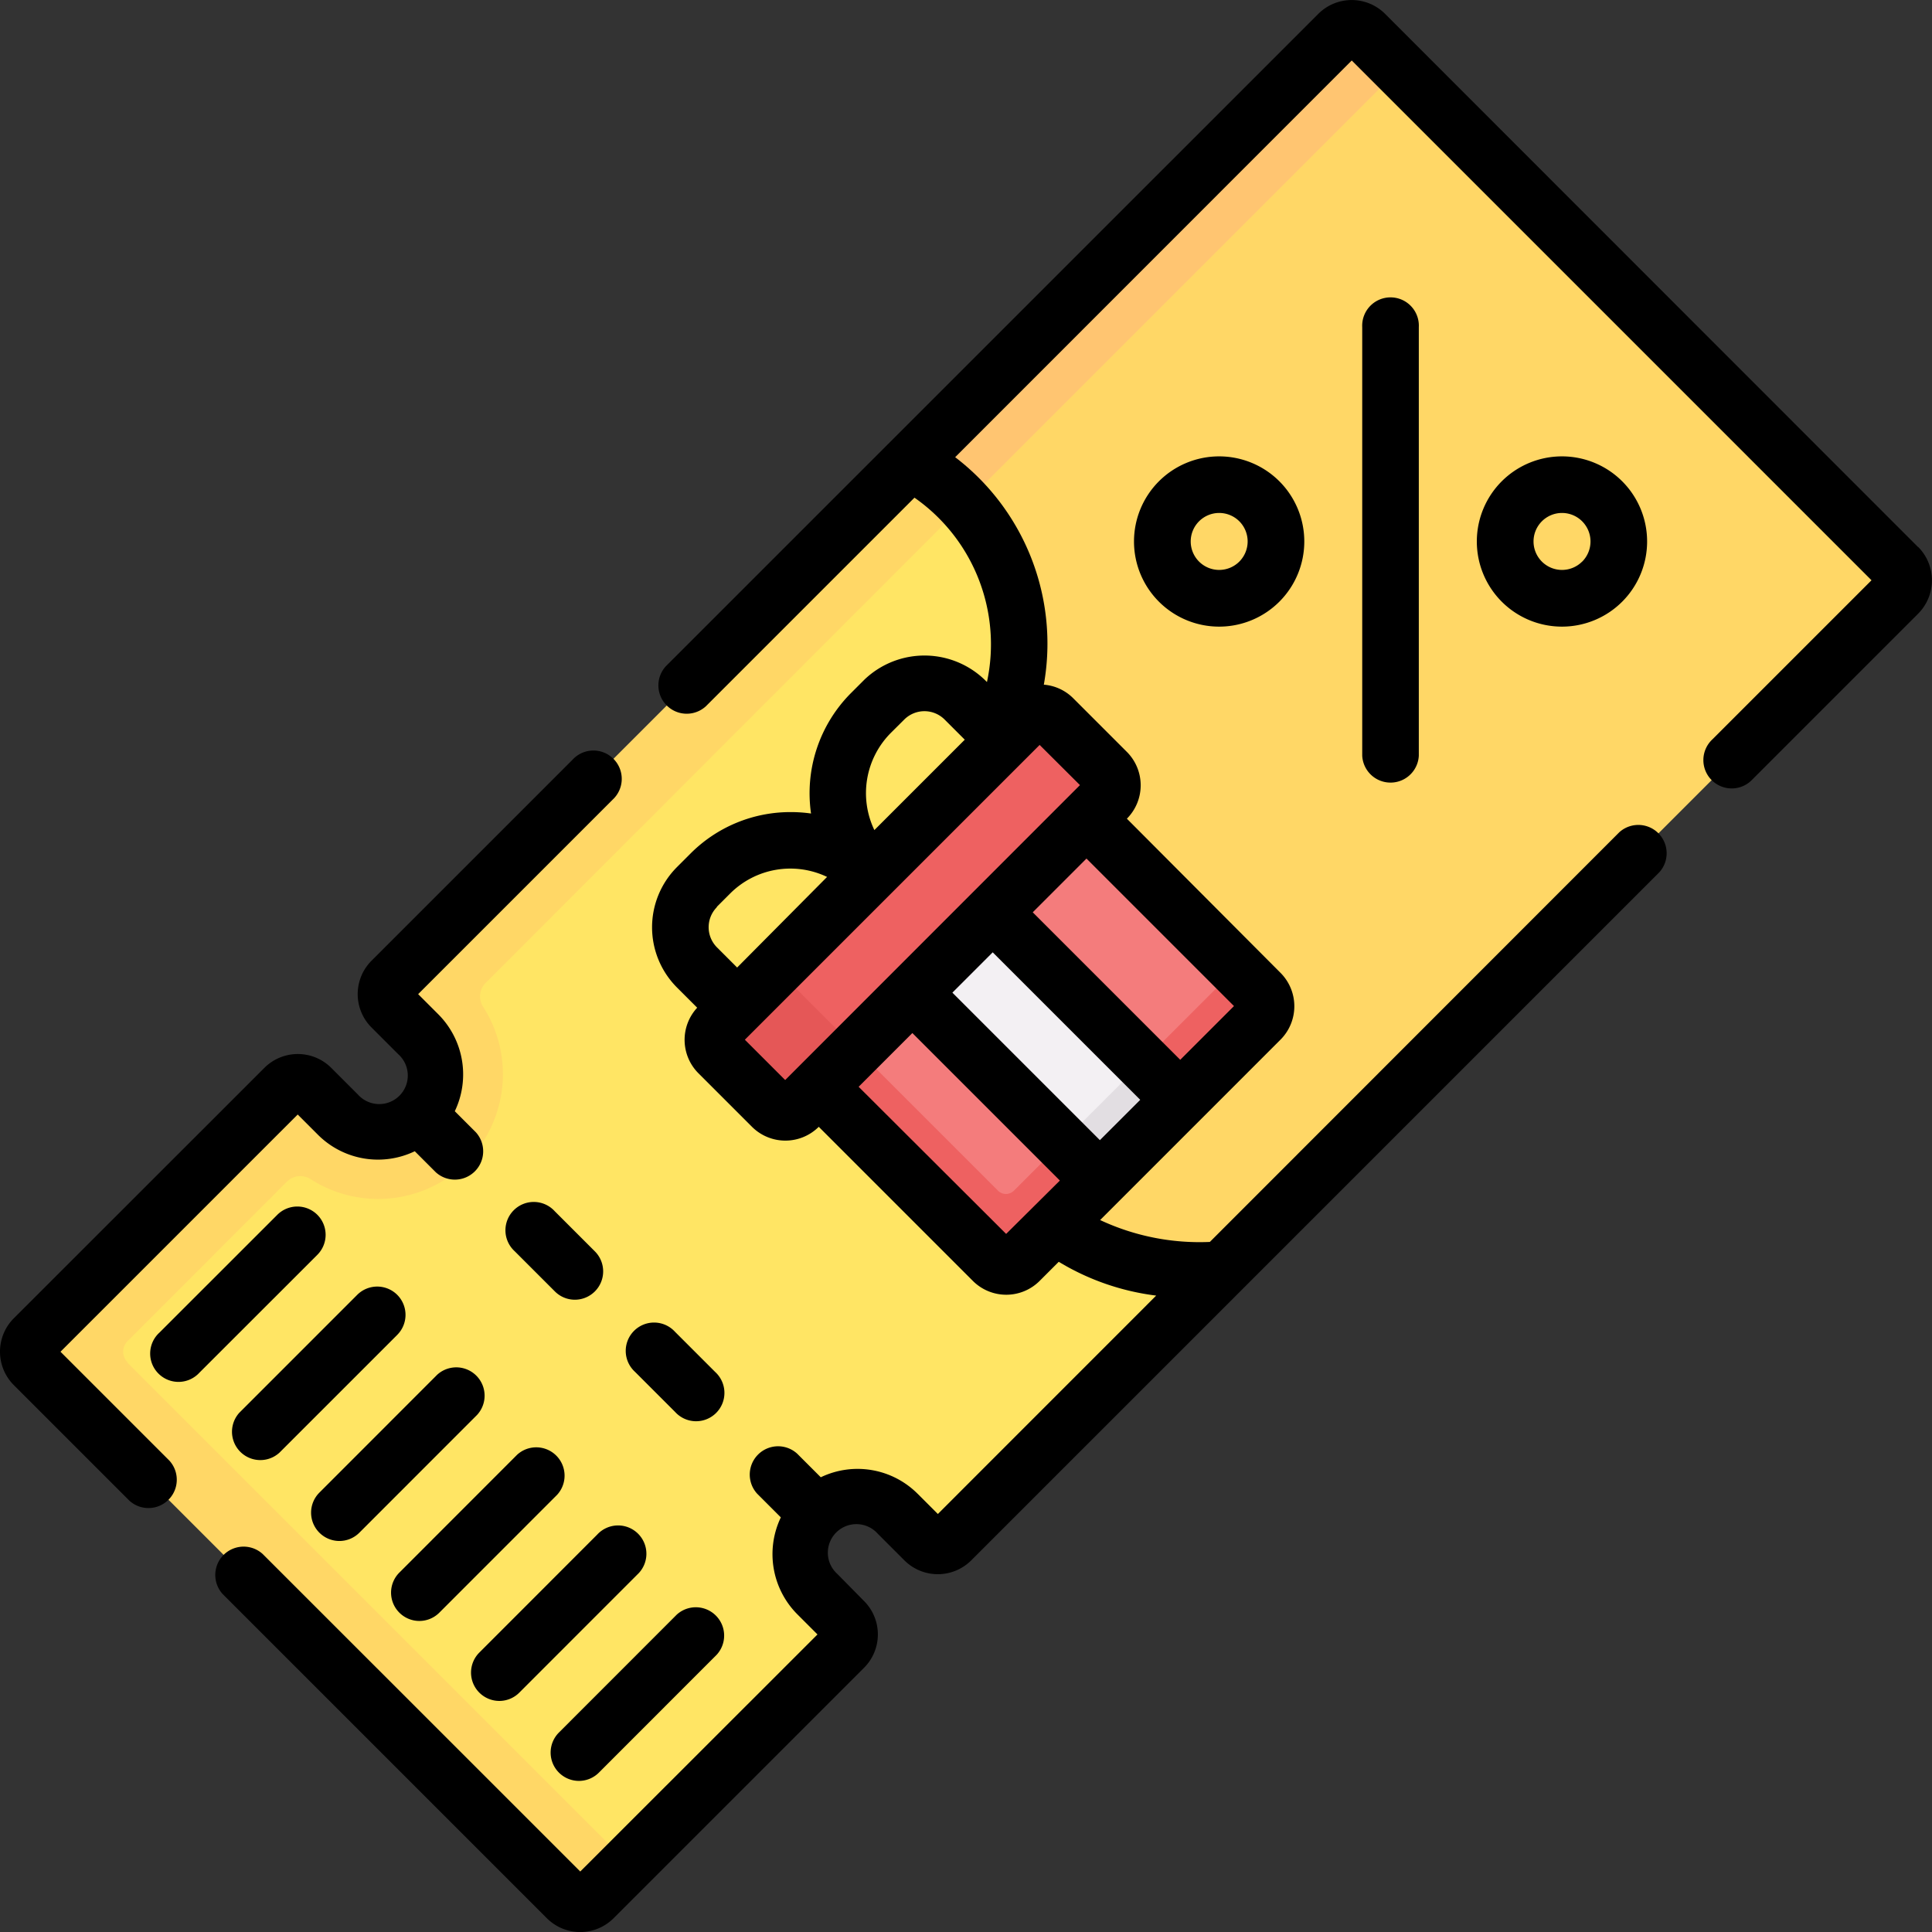
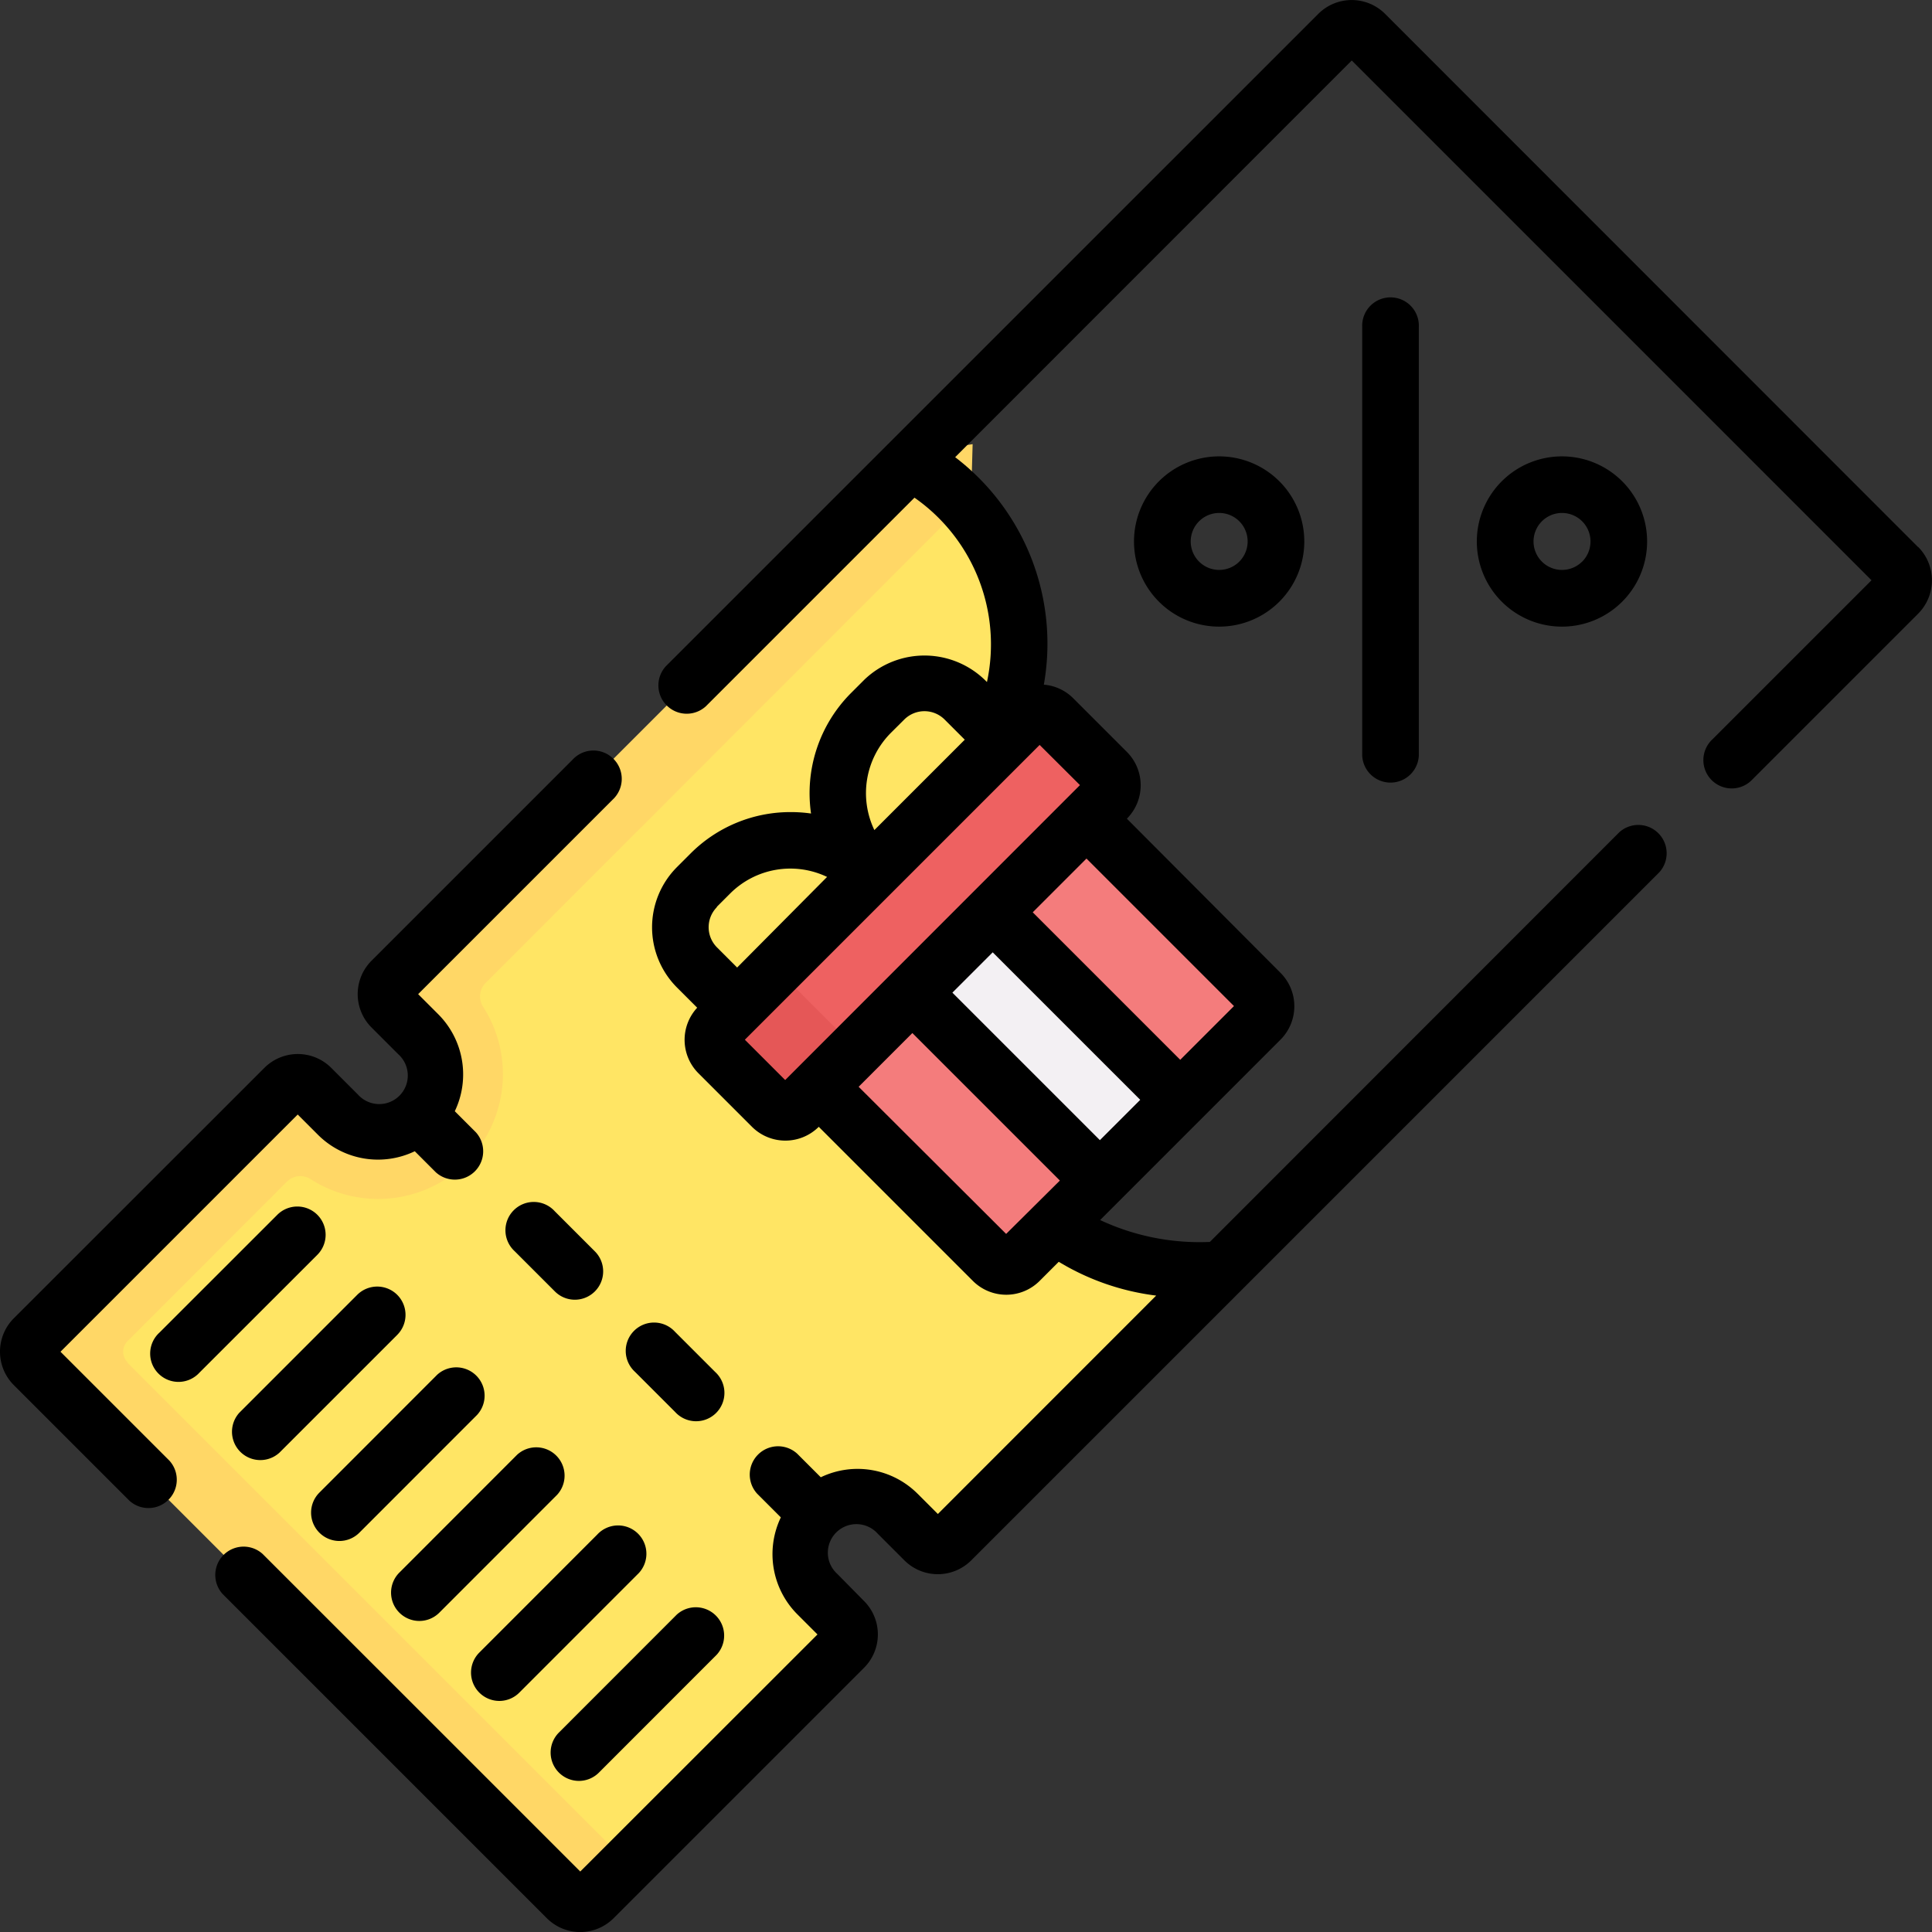
<svg xmlns="http://www.w3.org/2000/svg" width="25.777" height="25.777" viewBox="0 0 25.777 25.777">
  <rect x="0" y="0" width="25.777" height="25.777" fill="#333333" stroke="none" />
  <g transform="translate(-0.006)">
    <g transform="translate(0.383 0.378)">
-       <path d="M257.013,15.043l-9.263,9.263c-3.7.391-3.405-3.954-3.333-5.035a8.845,8.845,0,0,1,.318-2.376c.473-1.837.285-3.1-.765-3.748l5.573-5.573a.253.253,0,0,1,.357,0l7.112,7.112a.253.253,0,0,1,0,.357Z" transform="translate(-232.065 -7.5)" fill="#ffd766" />
      <path d="M30,130.829l-3.37,3.37a.253.253,0,0,1-.357,0l-.357-.357a.758.758,0,0,0-.734-.2,1.018,1.018,0,0,0-.432.132c-.1.1-.1.4-.1.4a.757.757,0,0,0,.2.734l.357.357a.253.253,0,0,1,0,.357l-2.879,2.879-.462.254a.253.253,0,0,1-.357,0l-6.751-6.932a.253.253,0,0,1,0-.357l3.034-3.042a.253.253,0,0,1,.357,0l.357.357a.755.755,0,0,0,.536.222,1.122,1.122,0,0,0,.677-.224,1.091,1.091,0,0,0,.017-1.32l-.321-.409a.253.253,0,0,1,0-.357l6.812-6.7v-.335c1.05.646,1.575,1.911,1.1,3.748a8.846,8.846,0,0,0-.318,2.376c-.072,1.081-.641,4.945,2.995,5.035Z" transform="translate(-14.318 -114.023)" fill="#ffe564" />
      <path d="M8.819,129.832l6.686,6.686-.462.462a.253.253,0,0,1-.357,0l-7.112-7.112a.253.253,0,0,1,0-.357l3.341-3.341a.253.253,0,0,1,.357,0l.357.357a.759.759,0,0,0,.736.2.839.839,0,0,0,.388-.121.536.536,0,0,0,.143-.411.757.757,0,0,0-.2-.735l-.357-.357a.253.253,0,0,1,0-.357l7.06-7.06.7-.106-.02.706L13.6,124.77a.253.253,0,0,0-.031.318,1.665,1.665,0,0,1-2.3,2.3.253.253,0,0,0-.318.031l-2.126,2.127a.2.2,0,0,0,0,.285Z" transform="translate(-7.499 -112.032)" fill="#ffd766" />
-       <path d="M250.363,8.036l-5.711,5.711a2.621,2.621,0,0,0-.682-.6l5.573-5.573a.253.253,0,0,1,.357,0Z" transform="translate(-232.065 -7.5)" fill="#ffc571" />
      <g transform="translate(9.131 9.131)">
        <path d="M225.983,219.615l-2.961,2.89a.253.253,0,0,1-.357,0l-2.17-2.151,1.135-1.853,2.261-1.543,2,2,.095.3a.253.253,0,0,1,0,.357Z" transform="translate(-218.902 -215.544)" fill="#f47c7c" />
-         <path d="M222.857,257.332l-1.072,1.072-.679.314-.393.759-1.072,1.072a.253.253,0,0,1-.357,0l-2.323-2.323.1-.463.4-.041,1.892,1.892a.151.151,0,0,0,.213,0l2.963-2.963.325.325a.253.253,0,0,1,0,.357Z" transform="translate(-215.546 -253.237)" fill="#ee6161" />
        <path d="M245.374,244.3l-.8.292-.269.78-2.5-2.5.153-.736.92-.337Z" transform="translate(-239.135 -239.135)" fill="#f3f0f3" />
-         <path d="M281.43,282.563l1.072-1.072.5.5-1.072,1.072Z" transform="translate(-276.77 -276.828)" fill="#e2dee2" />
        <path d="M191.093,193.061l.663-.78,3.338-3.338a.253.253,0,0,1,.357,0l.715.715a.253.253,0,0,1,0,.357l-3.338,3.338-.762.645a.253.253,0,0,1-.357,0l-.616-.579a.253.253,0,0,1,0-.357Z" transform="translate(-190.911 -188.868)" fill="#ee6161" />
        <path d="M190.788,257.722l-.772.772a.252.252,0,0,1-.357,0l-.715-.715a.253.253,0,0,1,0-.357l.772-.771Z" transform="translate(-188.87 -253.237)" fill="#e55757" />
      </g>
    </g>
    <g transform="translate(0.006)">
      <path d="M.813,207.159l3.165-3.165.269.269a1.133,1.133,0,0,0,1.293.221l.28.28a.378.378,0,0,0,.534-.534l-.28-.28a1.137,1.137,0,0,0-.22-1.293l-.269-.269,2.593-2.593a.378.378,0,1,0-.534-.534l-2.681,2.681a.63.63,0,0,0,0,.891l.357.357a.381.381,0,1,1-.538.538l-.357-.357a.631.631,0,0,0-.891,0L.19,206.713a.631.631,0,0,0,0,.891l1.542,1.542a.378.378,0,0,0,.534-.534Z" transform="translate(-0.006 -189.124)" />
      <path d="M79.557,7.3,72.445.185a.63.63,0,0,0-.891,0L62.848,8.89a.378.378,0,0,0,.534.534L66.166,6.64A2.387,2.387,0,0,1,67.133,9.1,1.159,1.159,0,0,0,65.5,9.066l-.179.179a1.892,1.892,0,0,0-.535,1.609,1.921,1.921,0,0,0-.271-.019,1.881,1.881,0,0,0-1.339.555l-.179.179a1.137,1.137,0,0,0,0,1.606l.27.27a.631.631,0,0,0,.016.874l.715.715a.631.631,0,0,0,.891,0h0l2.056,2.056a.63.63,0,0,0,.891,0l.255-.255a3.285,3.285,0,0,0,1.3.451L66.478,20.2l-.269-.269a1.133,1.133,0,0,0-1.293-.221l-.315-.315a.378.378,0,0,0-.534.534l.316.316a1.137,1.137,0,0,0,.22,1.293l.269.269L61.707,24.97,57.47,20.734a.378.378,0,0,0-.534.534l4.325,4.325a.63.63,0,0,0,.891,0l3.341-3.341a.63.63,0,0,0,0-.891L65.137,21a.381.381,0,1,1,.538-.538l.357.357a.631.631,0,0,0,.891,0l9.18-9.18a.378.378,0,0,0-.534-.534L70.107,16.57a3.131,3.131,0,0,1-1.464-.292l2.407-2.407a.631.631,0,0,0,0-.891L69,10.923h0a.631.631,0,0,0,0-.891l-.715-.715a.625.625,0,0,0-.393-.182A3.129,3.129,0,0,0,66.709,6.1L72,.807l6.935,6.935-2.12,2.12a.378.378,0,1,0,.534.534l2.208-2.208a.631.631,0,0,0,0-.891ZM65.851,9.778,66.03,9.6a.381.381,0,0,1,.538,0l.269.269-1.206,1.206A1.14,1.14,0,0,1,65.851,9.778ZM63.528,12.1l.179-.179A1.136,1.136,0,0,1,65,11.7L63.8,12.909l-.269-.269a.381.381,0,0,1,0-.538Zm3.861,4.363L65.421,14.5l.717-.717,1.968,1.968Zm-.179-3.757,1.968,1.968-.538.538-1.968-1.968Zm3.219.717-.717.717-1.968-1.968.717-.717Zm-2.055-2.948L64.441,14.41l-.538-.538,3.933-3.933Z" transform="translate(-53.965)" />
      <path d="M135.127,320.067a.378.378,0,0,0,.267-.645l-.536-.536a.378.378,0,1,0-.534.534l.536.536A.376.376,0,0,0,135.127,320.067Z" transform="translate(-127.457 -302.726)" />
      <path d="M166.8,351.9a.378.378,0,1,0,.534-.534l-.536-.536a.378.378,0,1,0-.534.534Z" transform="translate(-157.792 -333.061)" />
      <path d="M42.274,319.85a.378.378,0,0,0-.534,0l-1.573,1.572a.378.378,0,1,0,.534.534l1.573-1.572A.378.378,0,0,0,42.274,319.85Z" transform="translate(-38.04 -303.642)" />
      <path d="M63.467,341.044a.378.378,0,0,0-.534,0l-1.572,1.572a.378.378,0,0,0,.534.534l1.572-1.572A.378.378,0,0,0,63.467,341.044Z" transform="translate(-58.167 -323.768)" />
      <path d="M82.822,364.455a.376.376,0,0,0,.267-.111l1.572-1.573a.378.378,0,0,0-.534-.534l-1.572,1.573a.378.378,0,0,0,.267.645Z" transform="translate(-78.294 -343.895)" />
      <path d="M104.017,385.65a.377.377,0,0,0,.267-.111l1.572-1.573a.378.378,0,0,0-.534-.534l-1.572,1.573a.378.378,0,0,0,.267.645Z" transform="translate(-98.422 -364.023)" />
      <path d="M125.211,406.844a.376.376,0,0,0,.267-.111l1.572-1.573a.378.378,0,1,0-.534-.534l-1.572,1.573a.378.378,0,0,0,.267.645Z" transform="translate(-118.549 -384.15)" />
      <path d="M146.4,428.038a.377.377,0,0,0,.267-.111l1.572-1.573a.378.378,0,0,0-.534-.534l-1.572,1.573a.378.378,0,0,0,.267.645Z" transform="translate(-138.676 -404.277)" />
      <path d="M300.866,121.273a1.136,1.136,0,1,0,1.606,0h0A1.137,1.137,0,0,0,300.866,121.273Zm1.072,1.072a.38.38,0,1,1,0-.538A.381.381,0,0,1,301.938,122.345Z" transform="translate(-285.403 -114.852)" />
      <path d="M391.727,121.273a1.136,1.136,0,1,0,1.606,0h0A1.137,1.137,0,0,0,391.727,121.273Zm1.072,1.072a.38.38,0,1,1,0-.538h0A.381.381,0,0,1,392.8,122.345Z" transform="translate(-371.69 -114.852)" />
      <path d="M361.012,79.577v5.718a.378.378,0,0,0,.755,0V79.577a.378.378,0,1,0-.755,0Z" transform="translate(-342.837 -75.212)" />
    </g>
  </g>
</svg>